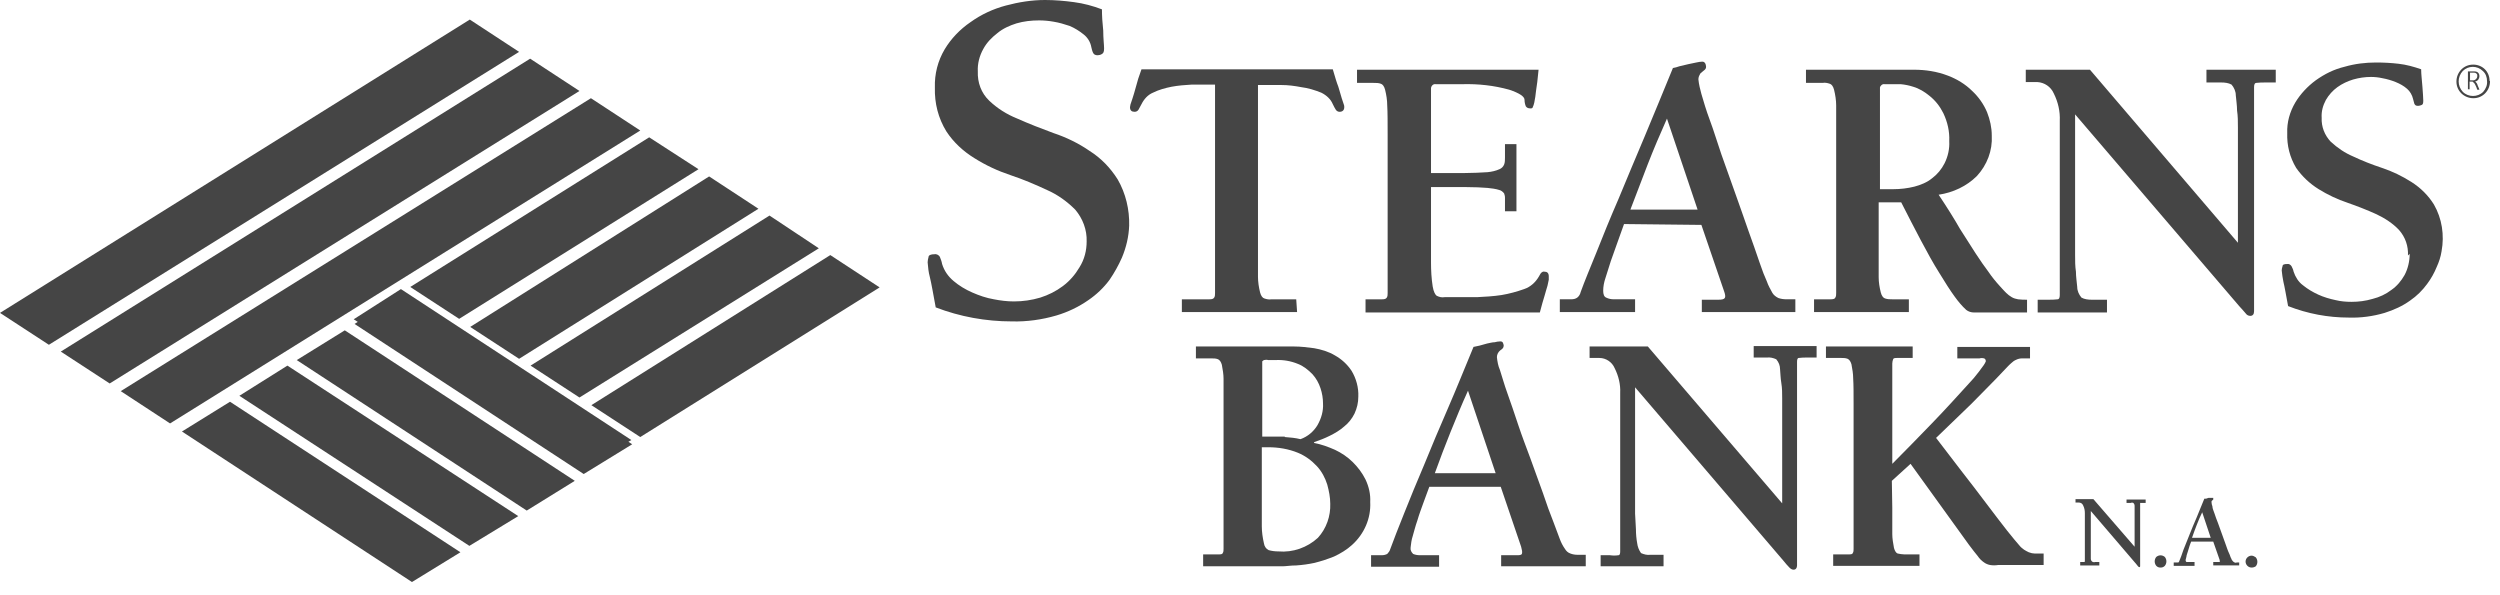
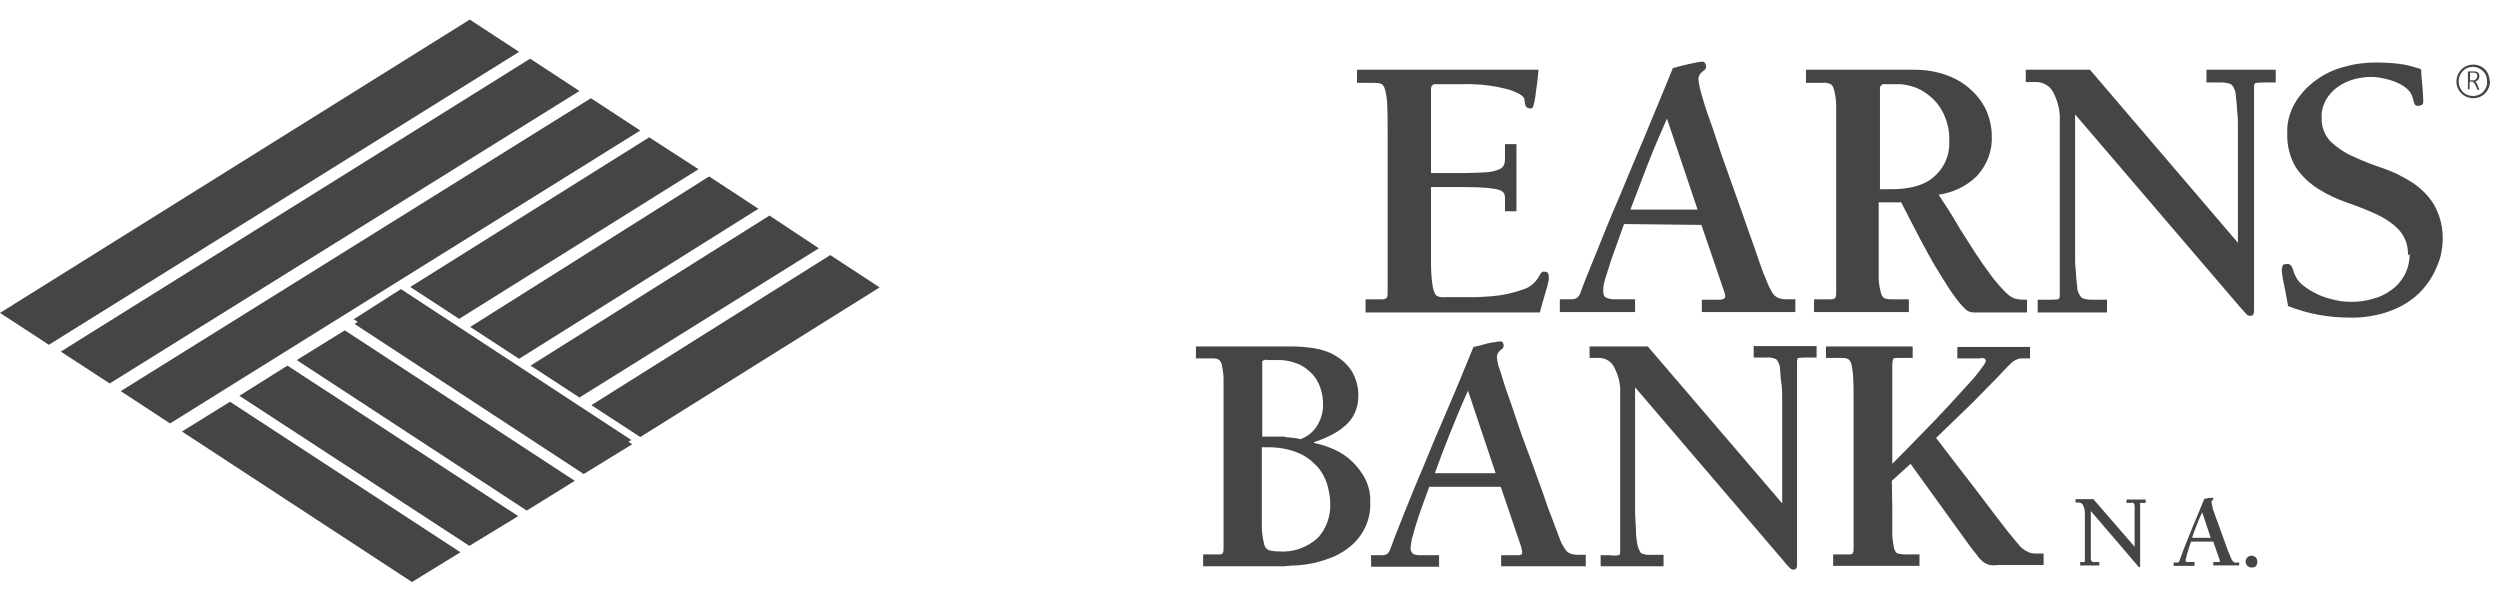
<svg xmlns="http://www.w3.org/2000/svg" width="126" height="30" viewBox="0 0 126 30" fill="none">
-   <path d="M54.767 12.17C54.788 11.592 54.574 11.013 54.188 10.563C53.781 10.156 53.31 9.813 52.774 9.578C52.174 9.299 51.575 9.042 50.932 8.828C50.289 8.614 49.689 8.335 49.11 7.971C48.553 7.628 48.06 7.178 47.696 6.621C47.289 5.957 47.096 5.207 47.118 4.414C47.096 3.728 47.268 3.064 47.611 2.486C47.932 1.95 48.382 1.478 48.917 1.114C49.453 0.729 50.053 0.45 50.696 0.279C51.339 0.107 52.003 0 52.667 0C53.16 0 53.653 0.043 54.124 0.107C54.617 0.171 55.089 0.3 55.538 0.471C55.538 0.793 55.56 1.157 55.603 1.543C55.603 1.95 55.646 2.25 55.646 2.443C55.646 2.635 55.603 2.678 55.538 2.721C55.474 2.764 55.388 2.785 55.324 2.785C55.196 2.785 55.131 2.743 55.089 2.657C55.046 2.571 55.024 2.464 55.003 2.378C54.96 2.121 54.81 1.886 54.617 1.736C54.403 1.564 54.167 1.414 53.91 1.307C53.653 1.221 53.374 1.136 53.096 1.093C52.86 1.05 52.603 1.028 52.367 1.028C51.982 1.028 51.596 1.071 51.232 1.178C50.889 1.286 50.546 1.436 50.267 1.671C49.989 1.886 49.732 2.143 49.56 2.464C49.367 2.807 49.26 3.214 49.282 3.6C49.26 4.157 49.453 4.692 49.86 5.078C50.267 5.464 50.739 5.764 51.275 5.978C51.853 6.235 52.453 6.471 53.096 6.707C53.739 6.921 54.36 7.221 54.917 7.607C55.496 7.971 55.967 8.464 56.331 9.042C56.738 9.749 56.931 10.563 56.91 11.378C56.888 11.935 56.76 12.47 56.545 12.985C56.374 13.37 56.16 13.756 55.924 14.099C55.624 14.506 55.26 14.849 54.853 15.127C54.36 15.47 53.824 15.727 53.246 15.899C52.517 16.113 51.746 16.22 50.996 16.199C49.689 16.199 48.382 15.963 47.16 15.492C47.032 14.806 46.946 14.292 46.861 13.949C46.796 13.713 46.775 13.477 46.753 13.22C46.753 13.135 46.775 13.049 46.796 12.963C46.796 12.856 46.925 12.813 47.096 12.813C47.203 12.792 47.332 12.856 47.375 12.963C47.418 13.07 47.461 13.178 47.482 13.306C47.589 13.649 47.782 13.928 48.06 14.163C48.339 14.399 48.66 14.592 49.003 14.742C49.346 14.892 49.71 15.02 50.096 15.085C50.417 15.149 50.76 15.192 51.103 15.192C51.553 15.192 52.003 15.127 52.431 14.999C52.839 14.87 53.224 14.677 53.567 14.42C53.91 14.163 54.188 13.842 54.403 13.477C54.66 13.07 54.767 12.62 54.767 12.17Z" fill="#454545" />
-   <path d="M65.373 15.727H59.566V15.085H60.959C61.088 15.085 61.152 15.063 61.195 14.999C61.238 14.935 61.238 14.849 61.238 14.763V4.264H60.873C60.659 4.264 60.381 4.264 60.059 4.264C59.717 4.285 59.395 4.307 59.052 4.371C58.731 4.435 58.409 4.521 58.109 4.671C57.852 4.778 57.66 4.993 57.531 5.25C57.488 5.335 57.424 5.443 57.381 5.528C57.338 5.593 57.274 5.635 57.188 5.635C57.038 5.635 56.952 5.571 56.952 5.4C56.952 5.357 56.974 5.314 56.974 5.271L57.081 4.95C57.124 4.8 57.188 4.628 57.252 4.371C57.317 4.114 57.402 3.836 57.531 3.493H67.173C67.28 3.857 67.366 4.157 67.452 4.371C67.516 4.607 67.58 4.778 67.623 4.95C67.666 5.057 67.687 5.164 67.73 5.271C67.751 5.314 67.751 5.357 67.751 5.4C67.751 5.55 67.666 5.635 67.516 5.635C67.43 5.635 67.366 5.593 67.323 5.528C67.28 5.464 67.237 5.378 67.173 5.25C67.066 4.993 66.852 4.8 66.594 4.671C66.273 4.543 65.93 4.435 65.587 4.393C65.245 4.328 64.923 4.285 64.58 4.285C64.237 4.285 63.959 4.285 63.766 4.285H63.402V12.47C63.402 13.113 63.402 13.606 63.402 13.949C63.402 14.206 63.445 14.485 63.509 14.742C63.552 14.913 63.638 15.02 63.723 15.042C63.852 15.085 63.959 15.106 64.088 15.085H65.33L65.373 15.727Z" fill="#454545" />
  <path d="M68.823 15.085H69.659C69.787 15.085 69.851 15.063 69.894 14.999C69.937 14.935 69.937 14.849 69.937 14.763V6.792C69.937 6.171 69.937 5.657 69.916 5.314C69.916 5.057 69.873 4.778 69.808 4.521C69.766 4.35 69.68 4.243 69.594 4.221C69.487 4.178 69.359 4.178 69.23 4.178H68.394V3.514H77.544C77.501 3.985 77.458 4.328 77.415 4.585C77.394 4.778 77.372 4.971 77.329 5.164C77.308 5.25 77.287 5.335 77.244 5.421C77.222 5.464 77.179 5.464 77.136 5.464C77.008 5.464 76.944 5.421 76.901 5.357C76.858 5.25 76.837 5.142 76.837 5.035C76.837 4.864 76.579 4.693 76.065 4.521C75.294 4.307 74.501 4.221 73.708 4.243H72.358C72.251 4.221 72.144 4.307 72.123 4.435C72.123 4.457 72.123 4.478 72.123 4.5V8.721H73.837C74.222 8.721 74.608 8.699 74.972 8.678C75.187 8.656 75.379 8.614 75.572 8.528C75.68 8.485 75.765 8.399 75.808 8.292C75.851 8.185 75.851 8.057 75.851 7.928V7.264H76.429V10.649H75.851V9.964C75.851 9.878 75.829 9.814 75.808 9.749C75.744 9.664 75.658 9.599 75.572 9.578C75.379 9.514 75.165 9.492 74.972 9.471C74.694 9.449 74.308 9.428 73.837 9.428H72.123V10.842C72.123 11.87 72.123 12.663 72.123 13.22C72.123 13.627 72.144 14.035 72.208 14.442C72.251 14.699 72.337 14.87 72.423 14.913C72.551 14.977 72.68 14.999 72.808 14.977H73.451H74.437C74.844 14.956 75.272 14.934 75.68 14.87C76.065 14.806 76.451 14.699 76.815 14.57C77.136 14.463 77.394 14.227 77.565 13.928C77.608 13.863 77.629 13.799 77.672 13.756C77.715 13.713 77.779 13.67 77.844 13.692C77.972 13.692 78.058 13.756 78.058 13.928C78.058 13.992 78.058 14.035 78.058 14.099C78.036 14.206 78.015 14.313 77.994 14.399C77.951 14.527 77.908 14.699 77.844 14.913C77.779 15.127 77.694 15.406 77.608 15.749H68.823V15.085Z" fill="#454545" />
  <path d="M81.851 11.292L81.529 12.192C81.422 12.513 81.293 12.835 81.186 13.156C81.079 13.477 80.993 13.777 80.908 14.034C80.844 14.227 80.801 14.442 80.801 14.656C80.801 14.827 80.844 14.956 80.951 14.999C81.079 15.063 81.208 15.084 81.336 15.084H82.408V15.727H78.615V15.084H79.194C79.301 15.084 79.408 15.063 79.494 14.999C79.579 14.934 79.644 14.827 79.665 14.72C79.858 14.184 80.136 13.52 80.458 12.727C80.779 11.913 81.144 11.013 81.572 10.028C81.979 9.042 82.429 7.971 82.9 6.856C83.372 5.742 83.843 4.564 84.315 3.428C84.422 3.407 84.529 3.385 84.636 3.342L85.086 3.235L85.493 3.15C85.6 3.128 85.707 3.107 85.793 3.107C85.857 3.107 85.9 3.128 85.943 3.192C85.965 3.235 85.986 3.3 85.986 3.364C85.986 3.428 85.965 3.471 85.922 3.514L85.793 3.621C85.729 3.664 85.686 3.707 85.665 3.771C85.622 3.835 85.6 3.921 85.6 4.007C85.622 4.242 85.686 4.5 85.75 4.735C85.857 5.099 85.986 5.549 86.179 6.064C86.372 6.578 86.543 7.156 86.757 7.778L87.443 9.706C87.679 10.349 87.893 10.992 88.107 11.592C88.322 12.192 88.514 12.727 88.686 13.242C88.814 13.627 88.943 13.949 89.05 14.184C89.114 14.377 89.222 14.57 89.329 14.763C89.393 14.87 89.5 14.956 89.629 15.02C89.757 15.063 89.886 15.084 90.036 15.084H90.486V15.727H85.772V15.106H86.607C86.779 15.106 86.886 15.084 86.929 15.02C86.972 14.956 86.95 14.827 86.886 14.656L85.75 11.335L81.851 11.292ZM84.015 5.978C83.672 6.749 83.35 7.499 83.05 8.271C82.751 9.042 82.472 9.792 82.172 10.563H85.558L84.015 5.978Z" fill="#454545" />
  <path d="M91.428 15.727V15.085H92.264C92.393 15.085 92.478 15.063 92.5 14.999C92.543 14.935 92.543 14.849 92.543 14.763V6.792C92.543 6.171 92.543 5.657 92.543 5.314C92.543 5.057 92.5 4.778 92.436 4.521C92.393 4.35 92.307 4.243 92.221 4.221C92.093 4.178 91.986 4.157 91.857 4.178H91.021V3.514H96.464C97.042 3.514 97.621 3.6 98.178 3.814C98.628 3.985 99.056 4.243 99.399 4.585C99.721 4.885 99.978 5.25 100.149 5.657C100.299 6.042 100.385 6.428 100.385 6.835C100.428 7.585 100.149 8.314 99.635 8.871C99.121 9.385 98.435 9.706 97.707 9.814C98.135 10.456 98.499 11.035 98.778 11.528C99.078 11.999 99.356 12.428 99.571 12.77C99.806 13.135 100.021 13.435 100.213 13.692C100.385 13.949 100.578 14.185 100.792 14.42C100.921 14.57 101.028 14.677 101.113 14.763C101.199 14.849 101.285 14.913 101.392 14.977C101.499 15.042 101.606 15.063 101.713 15.085C101.863 15.106 102.013 15.106 102.163 15.106V15.749H100.042H99.485C99.356 15.749 99.206 15.706 99.099 15.62C98.885 15.427 98.692 15.192 98.521 14.956C98.285 14.635 98.028 14.227 97.728 13.735C97.428 13.263 97.128 12.706 96.807 12.106C96.485 11.506 96.164 10.864 95.821 10.199H94.685V12.492C94.685 13.135 94.685 13.627 94.685 13.97C94.685 14.227 94.728 14.485 94.792 14.742C94.835 14.913 94.921 15.02 95.007 15.042C95.135 15.085 95.242 15.085 95.371 15.085H96.207V15.727H91.428ZM94.75 9.535H95.414C95.778 9.535 96.142 9.492 96.485 9.406C96.807 9.321 97.128 9.192 97.385 8.978C97.642 8.785 97.856 8.528 98.007 8.228C98.178 7.885 98.264 7.499 98.242 7.114C98.264 6.621 98.156 6.15 97.942 5.7C97.771 5.357 97.535 5.057 97.235 4.821C96.999 4.628 96.721 4.457 96.421 4.371C96.228 4.307 96.014 4.264 95.799 4.243H94.985C94.878 4.221 94.771 4.307 94.75 4.414C94.75 4.435 94.75 4.457 94.75 4.478V9.535Z" fill="#454545" />
  <path d="M112.791 12.235V7.307C112.791 7.007 112.791 6.728 112.791 6.428C112.791 6.128 112.791 5.85 112.748 5.571C112.748 5.314 112.705 5.057 112.684 4.8C112.684 4.607 112.598 4.414 112.47 4.264C112.32 4.178 112.127 4.157 111.955 4.157H111.205V3.514H114.698V4.157H114.184C114.034 4.157 113.862 4.157 113.712 4.178C113.648 4.178 113.605 4.243 113.605 4.393V15.684C113.605 15.835 113.541 15.92 113.412 15.92C113.327 15.92 113.241 15.877 113.198 15.813C113.134 15.727 113.005 15.599 112.855 15.427L104.585 5.764V11.956C104.585 12.256 104.585 12.535 104.585 12.835C104.585 13.156 104.585 13.413 104.627 13.692C104.627 13.949 104.67 14.206 104.692 14.463C104.692 14.656 104.777 14.849 104.906 14.999C105.056 15.085 105.249 15.106 105.42 15.106H106.192V15.749H102.699V15.106H103.235C103.385 15.106 103.556 15.106 103.706 15.085C103.77 15.085 103.813 15.02 103.813 14.87V6.085C103.835 5.614 103.727 5.142 103.513 4.714C103.363 4.371 103.042 4.157 102.678 4.135H102.099V3.514H105.334L112.791 12.235Z" fill="#454545" />
  <path d="M121.362 12.877C121.383 12.406 121.233 11.956 120.912 11.592C120.591 11.249 120.183 10.992 119.776 10.799C119.305 10.585 118.812 10.392 118.319 10.22C117.805 10.049 117.312 9.813 116.862 9.535C116.412 9.256 116.027 8.892 115.727 8.463C115.405 7.928 115.255 7.328 115.277 6.706C115.255 6.171 115.405 5.635 115.684 5.164C115.941 4.735 116.305 4.349 116.712 4.049C117.162 3.728 117.634 3.492 118.169 3.364C118.684 3.214 119.219 3.15 119.755 3.15C120.141 3.15 120.526 3.171 120.89 3.214C121.276 3.257 121.662 3.364 122.026 3.492C122.026 3.749 122.069 4.071 122.09 4.371C122.112 4.671 122.133 4.949 122.133 5.078C122.133 5.207 122.112 5.271 122.048 5.292C121.983 5.314 121.94 5.335 121.876 5.335C121.769 5.335 121.726 5.314 121.683 5.228C121.662 5.164 121.64 5.078 121.619 4.992C121.576 4.799 121.469 4.607 121.319 4.478C121.148 4.328 120.955 4.221 120.741 4.135C120.526 4.049 120.312 3.985 120.076 3.942C119.883 3.899 119.691 3.878 119.498 3.878C119.198 3.878 118.898 3.921 118.598 4.007C118.319 4.092 118.041 4.221 117.805 4.392C117.569 4.564 117.376 4.778 117.226 5.035C117.077 5.314 116.991 5.614 117.012 5.935C116.991 6.385 117.162 6.814 117.462 7.135C117.805 7.456 118.191 7.713 118.598 7.885C119.048 8.099 119.541 8.292 120.055 8.463C120.569 8.635 121.062 8.871 121.533 9.17C122.005 9.47 122.39 9.856 122.669 10.306C123.076 11.013 123.205 11.849 123.055 12.663C123.012 12.942 122.926 13.199 122.819 13.434C122.69 13.756 122.519 14.056 122.326 14.313C122.09 14.634 121.812 14.913 121.469 15.149C121.083 15.427 120.655 15.62 120.183 15.77C119.605 15.941 118.983 16.027 118.384 16.006C117.334 16.006 116.305 15.813 115.32 15.427C115.212 14.849 115.148 14.463 115.084 14.206C115.041 14.013 115.02 13.82 114.998 13.627C114.998 13.563 115.02 13.477 115.041 13.413C115.041 13.327 115.148 13.306 115.277 13.306C115.362 13.284 115.448 13.349 115.491 13.413C115.534 13.499 115.577 13.584 115.598 13.691C115.684 13.949 115.834 14.206 116.069 14.377C116.305 14.57 116.562 14.72 116.841 14.849C117.119 14.977 117.419 15.063 117.719 15.127C117.976 15.191 118.255 15.213 118.512 15.213C118.876 15.213 119.219 15.17 119.583 15.063C119.926 14.977 120.248 14.827 120.526 14.613C120.805 14.42 121.019 14.163 121.19 13.863C121.362 13.542 121.448 13.156 121.448 12.792" fill="#454545" />
  <path d="M60.252 17.463H65.224C65.566 17.463 65.888 17.506 66.231 17.549C66.595 17.613 66.959 17.72 67.281 17.913C67.623 18.106 67.902 18.363 68.116 18.684C68.352 19.07 68.48 19.541 68.459 19.991C68.459 20.291 68.395 20.57 68.266 20.848C68.138 21.105 67.966 21.32 67.752 21.491C67.538 21.684 67.28 21.834 67.023 21.962C66.766 22.091 66.488 22.198 66.231 22.284V22.327C66.595 22.391 66.938 22.52 67.281 22.67C67.602 22.82 67.923 23.034 68.18 23.291C68.438 23.548 68.652 23.827 68.823 24.169C68.995 24.534 69.08 24.919 69.059 25.305C69.102 26.119 68.759 26.912 68.138 27.469C67.88 27.705 67.559 27.898 67.238 28.048C66.916 28.176 66.595 28.283 66.252 28.369C65.952 28.433 65.652 28.476 65.331 28.498C65.052 28.498 64.816 28.541 64.645 28.541H60.638V27.941H61.41C61.517 27.941 61.602 27.941 61.624 27.876C61.667 27.812 61.667 27.748 61.667 27.662V20.42C61.667 19.841 61.667 19.391 61.667 19.091C61.667 18.856 61.624 18.62 61.581 18.384C61.538 18.234 61.474 18.148 61.388 18.106C61.281 18.063 61.174 18.063 61.067 18.063H60.274V17.463H60.252ZM64.752 22.027C65.031 22.048 65.288 22.07 65.545 22.134C65.909 22.005 66.209 21.748 66.402 21.427C66.595 21.084 66.702 20.72 66.68 20.334C66.68 20.077 66.638 19.82 66.552 19.563C66.466 19.306 66.338 19.07 66.145 18.856C65.931 18.641 65.695 18.448 65.416 18.341C65.052 18.191 64.666 18.127 64.281 18.148H63.916C63.852 18.127 63.788 18.127 63.702 18.148C63.659 18.17 63.638 18.191 63.617 18.213C63.617 18.256 63.617 18.299 63.617 18.341V22.005C64.088 22.005 64.474 22.005 64.752 22.005V22.027ZM63.595 24.962C63.595 25.627 63.595 26.141 63.595 26.526C63.595 26.805 63.638 27.105 63.702 27.384C63.724 27.534 63.809 27.662 63.938 27.726C64.088 27.769 64.259 27.791 64.431 27.791C65.159 27.855 65.888 27.598 66.423 27.105C66.852 26.634 67.066 26.012 67.045 25.391C67.045 25.069 66.981 24.748 66.895 24.427C66.788 24.084 66.616 23.762 66.38 23.505C66.102 23.205 65.781 22.97 65.416 22.82C64.945 22.627 64.431 22.541 63.916 22.541H63.595V24.962Z" fill="#454545" />
  <path d="M72.037 24.534L71.737 25.348C71.63 25.648 71.523 25.926 71.437 26.226C71.33 26.526 71.266 26.805 71.201 27.019C71.137 27.212 71.116 27.405 71.094 27.598C71.073 27.726 71.137 27.833 71.223 27.919C71.33 27.962 71.437 27.983 71.566 27.983H72.53V28.562H69.102V27.983H69.637C69.744 27.983 69.83 27.962 69.916 27.919C69.98 27.855 70.044 27.769 70.066 27.683C70.237 27.212 70.473 26.612 70.773 25.862C71.073 25.112 71.394 24.319 71.78 23.419C72.144 22.52 72.551 21.555 72.98 20.57C73.408 19.584 73.837 18.513 74.265 17.484L74.565 17.42L74.951 17.313C75.08 17.291 75.208 17.248 75.337 17.248C75.422 17.227 75.508 17.206 75.615 17.206C75.68 17.206 75.722 17.227 75.744 17.27C75.765 17.313 75.787 17.377 75.787 17.42C75.787 17.463 75.765 17.527 75.744 17.549C75.701 17.591 75.658 17.634 75.615 17.656C75.508 17.741 75.444 17.87 75.444 17.998C75.465 18.213 75.508 18.448 75.594 18.641C75.701 18.963 75.808 19.37 75.98 19.841C76.151 20.313 76.322 20.827 76.515 21.405C76.708 21.984 76.922 22.541 77.137 23.119L77.758 24.834C77.951 25.412 78.122 25.884 78.294 26.312C78.422 26.655 78.529 26.933 78.615 27.169C78.679 27.341 78.765 27.512 78.872 27.662C78.936 27.769 79.022 27.855 79.151 27.898C79.258 27.941 79.386 27.962 79.515 27.962H79.922V28.541H75.658V27.983H76.43C76.579 27.983 76.687 27.983 76.708 27.898C76.73 27.812 76.708 27.726 76.665 27.555L75.637 24.534H72.037ZM73.987 19.691C73.665 20.398 73.387 21.084 73.108 21.77C72.83 22.455 72.573 23.141 72.316 23.848H75.38L73.987 19.691Z" fill="#454545" />
  <path d="M89.822 25.369V20.891C89.822 20.613 89.822 20.356 89.822 20.099C89.822 19.82 89.822 19.563 89.779 19.306C89.736 19.049 89.736 18.834 89.714 18.599C89.714 18.427 89.65 18.256 89.522 18.106C89.371 18.041 89.222 17.999 89.05 18.02H88.386V17.442H91.557V18.02H91.086C90.936 18.02 90.807 18.02 90.657 18.041C90.593 18.041 90.571 18.127 90.571 18.234V28.498C90.571 28.626 90.507 28.712 90.4 28.712C90.314 28.712 90.25 28.669 90.186 28.605C90.079 28.498 89.972 28.369 89.886 28.262L82.408 19.52V25.091C82.408 25.348 82.408 25.627 82.408 25.884L82.451 26.677C82.451 26.912 82.472 27.148 82.515 27.384C82.536 27.555 82.601 27.726 82.708 27.876C82.858 27.941 83.008 27.983 83.179 27.962H83.843V28.541H80.672V27.983H81.144C81.294 28.005 81.422 28.005 81.572 27.983C81.636 27.983 81.658 27.898 81.658 27.791V19.799C81.679 19.37 81.572 18.941 81.379 18.556C81.251 18.256 80.951 18.041 80.608 18.041H80.115V17.463H83.051L89.822 25.369Z" fill="#454545" />
  <path d="M95.371 25.584C95.371 26.162 95.371 26.612 95.371 26.912C95.371 27.148 95.414 27.384 95.457 27.619C95.499 27.769 95.564 27.876 95.649 27.898C95.757 27.919 95.864 27.941 95.971 27.941H96.742V28.519H92.392V27.941H93.164C93.271 27.941 93.357 27.941 93.378 27.876C93.421 27.812 93.421 27.748 93.421 27.662V20.398C93.421 19.82 93.421 19.391 93.4 19.07C93.4 18.834 93.357 18.599 93.314 18.363C93.271 18.213 93.207 18.127 93.121 18.084C93.014 18.041 92.907 18.041 92.8 18.041H92.028V17.463H96.399V18.041H95.628C95.521 18.041 95.435 18.041 95.414 18.106C95.392 18.17 95.371 18.234 95.371 18.32V23.377C96.078 22.67 96.742 21.984 97.385 21.32C98.028 20.655 98.671 19.948 99.292 19.263L99.485 19.049C99.57 18.941 99.656 18.834 99.742 18.727C99.828 18.62 99.892 18.513 99.978 18.406C100.02 18.341 100.063 18.277 100.085 18.213C100.085 18.148 100.063 18.084 99.999 18.063C99.913 18.041 99.849 18.041 99.763 18.063H98.649V17.484H102.313V18.063H101.906C101.82 18.063 101.713 18.084 101.627 18.127C101.52 18.17 101.435 18.234 101.37 18.299C101.242 18.406 101.135 18.534 101.028 18.641C100.492 19.22 99.913 19.777 99.356 20.355L97.578 22.07L98.842 23.72C99.292 24.298 99.721 24.855 100.106 25.369C100.492 25.884 100.856 26.355 101.156 26.741C101.456 27.126 101.67 27.362 101.777 27.491C101.842 27.576 101.927 27.641 102.013 27.705C102.077 27.748 102.163 27.791 102.249 27.834C102.356 27.876 102.463 27.898 102.549 27.898C102.656 27.898 102.806 27.898 102.999 27.898V28.476H100.706C100.578 28.498 100.428 28.498 100.299 28.476C100.192 28.455 100.085 28.412 99.999 28.348C99.871 28.262 99.763 28.155 99.678 28.026C99.57 27.898 99.421 27.705 99.228 27.448L96.292 23.377L95.349 24.234L95.371 25.584Z" fill="#454545" />
  <path d="M107.584 27.555V26.184C107.584 26.098 107.584 26.034 107.584 25.948C107.584 25.862 107.584 25.798 107.584 25.712C107.584 25.648 107.584 25.562 107.584 25.498C107.584 25.434 107.563 25.391 107.52 25.348C107.477 25.327 107.434 25.327 107.391 25.348H107.177V25.177H108.141V25.348H107.863C107.863 25.348 107.863 25.369 107.863 25.412V28.519C107.863 28.562 107.863 28.584 107.82 28.584C107.798 28.584 107.777 28.562 107.756 28.541L107.67 28.433L105.377 25.755V27.469C105.377 27.555 105.377 27.641 105.377 27.705C105.377 27.791 105.377 27.855 105.377 27.941C105.377 28.005 105.377 28.091 105.377 28.155C105.377 28.219 105.399 28.262 105.441 28.305C105.484 28.326 105.527 28.348 105.591 28.326H105.806V28.498H104.842V28.326H105.056C105.056 28.326 105.077 28.326 105.077 28.262V25.862C105.077 25.734 105.056 25.605 104.992 25.477C104.949 25.369 104.863 25.327 104.756 25.327H104.606V25.155H105.506L107.584 27.555Z" fill="#454545" />
-   <path d="M108.891 28.605C108.806 28.605 108.741 28.583 108.677 28.519C108.57 28.39 108.57 28.198 108.677 28.069C108.806 27.962 108.977 27.962 109.106 28.069C109.213 28.198 109.213 28.39 109.106 28.519C109.041 28.583 108.977 28.605 108.891 28.605Z" fill="#454545" />
  <path d="M110.434 27.298C110.413 27.362 110.37 27.448 110.348 27.533C110.327 27.619 110.284 27.726 110.263 27.812C110.241 27.898 110.198 27.983 110.198 28.047C110.177 28.112 110.177 28.155 110.155 28.219C110.155 28.262 110.155 28.283 110.198 28.326C110.241 28.326 110.263 28.326 110.305 28.326H110.605V28.519H109.555V28.348H109.705C109.727 28.348 109.77 28.348 109.791 28.348C109.813 28.326 109.834 28.305 109.834 28.283C109.898 28.133 109.963 27.962 110.048 27.705L110.348 26.955C110.455 26.676 110.584 26.376 110.713 26.076L111.098 25.134H111.184L111.312 25.091H111.42H111.505C111.527 25.091 111.527 25.091 111.548 25.091C111.548 25.112 111.548 25.134 111.548 25.134C111.548 25.155 111.548 25.155 111.548 25.176L111.505 25.219C111.484 25.219 111.484 25.241 111.462 25.262C111.462 25.284 111.462 25.305 111.462 25.326C111.462 25.391 111.484 25.455 111.505 25.519C111.505 25.626 111.57 25.755 111.612 25.883C111.655 26.033 111.72 26.183 111.784 26.355C111.848 26.526 111.912 26.719 111.977 26.89C112.041 27.062 112.105 27.255 112.17 27.426C112.234 27.598 112.277 27.748 112.341 27.876C112.405 28.005 112.405 28.069 112.448 28.133C112.47 28.198 112.491 28.24 112.534 28.283C112.555 28.305 112.577 28.326 112.62 28.348C112.662 28.369 112.705 28.369 112.727 28.348H112.855V28.497H111.548V28.326H111.784C111.827 28.326 111.87 28.326 111.87 28.326C111.891 28.326 111.87 28.283 111.87 28.219L111.548 27.298H110.434ZM110.991 25.819C110.884 26.033 110.798 26.248 110.713 26.462C110.627 26.676 110.563 26.869 110.477 27.105H111.42L110.991 25.819Z" fill="#454545" />
  <path d="M113.477 28.605C113.305 28.605 113.177 28.455 113.177 28.305C113.177 28.133 113.327 28.005 113.477 28.005C113.562 28.005 113.627 28.048 113.691 28.09C113.798 28.219 113.798 28.412 113.691 28.541C113.627 28.583 113.562 28.605 113.477 28.605Z" fill="#454545" />
  <path d="M29.419 23.891L31.862 22.391L20.249 14.806L17.87 16.327L29.419 23.891Z" fill="#454545" />
  <path d="M26.548 25.733L28.969 24.234L17.377 16.649L14.956 18.148L26.548 25.733Z" fill="#454545" />
  <path d="M23.656 27.512L26.12 26.012L14.485 18.427L12.064 19.948L23.656 27.512Z" fill="#454545" />
  <path d="M20.763 29.334L23.205 27.834L11.592 20.248L9.171 21.748L20.763 29.334Z" fill="#454545" />
  <path d="M41.847 12.856L44.333 14.485L32.269 22.027L29.805 20.42L41.847 12.856Z" fill="#454545" />
  <path d="M38.783 10.864L41.269 12.514L29.205 20.034L26.741 18.427L38.783 10.864Z" fill="#454545" />
  <path d="M35.74 8.892L38.225 10.521L26.162 18.084L23.698 16.477L35.74 8.892Z" fill="#454545" />
  <path d="M32.719 6.921L35.204 8.528L23.141 16.07L20.677 14.463L32.719 6.921Z" fill="#454545" />
  <path d="M29.783 4.95L32.269 6.578L8.571 21.341L6.085 19.713L29.783 4.95Z" fill="#454545" />
  <path d="M26.719 2.957L29.205 4.585L5.528 19.327L3.064 17.72L26.719 2.957Z" fill="#454545" />
  <path d="M23.677 0.986L26.162 2.614L2.464 17.377L0 15.77L23.677 0.986Z" fill="#454545" />
  <path d="M29.377 23.677L31.819 22.177L20.206 14.57L17.827 16.091L29.377 23.677Z" fill="#454545" />
  <path d="M125.497 4.092C125.497 4.564 125.133 4.95 124.661 4.95C124.19 4.95 123.804 4.585 123.804 4.114C123.804 3.643 124.168 3.257 124.64 3.257C124.64 3.257 124.64 3.257 124.661 3.257C124.875 3.257 125.09 3.343 125.24 3.493C125.39 3.643 125.475 3.857 125.475 4.071L125.497 4.092ZM125.347 4.092C125.347 3.9 125.283 3.707 125.133 3.578C124.854 3.3 124.404 3.3 124.125 3.578C123.847 3.878 123.847 4.328 124.125 4.628C124.404 4.907 124.875 4.907 125.154 4.628C125.283 4.478 125.368 4.285 125.347 4.092ZM124.961 4.521H124.854C124.833 4.435 124.79 4.35 124.747 4.264C124.725 4.2 124.661 4.157 124.618 4.114H124.468V4.5H124.383V3.6H124.725C124.79 3.6 124.854 3.621 124.897 3.664C124.94 3.707 124.961 3.771 124.961 3.835C124.961 3.9 124.94 3.964 124.897 4.028C124.854 4.071 124.811 4.092 124.747 4.114C124.811 4.157 124.854 4.221 124.875 4.307L124.94 4.457L124.961 4.521ZM124.854 3.835C124.854 3.814 124.854 3.793 124.854 3.771C124.833 3.707 124.768 3.664 124.704 3.664H124.49V4.05H124.64C124.704 4.05 124.747 4.028 124.79 3.985C124.833 3.942 124.854 3.9 124.854 3.835Z" fill="#454545" />
</svg>